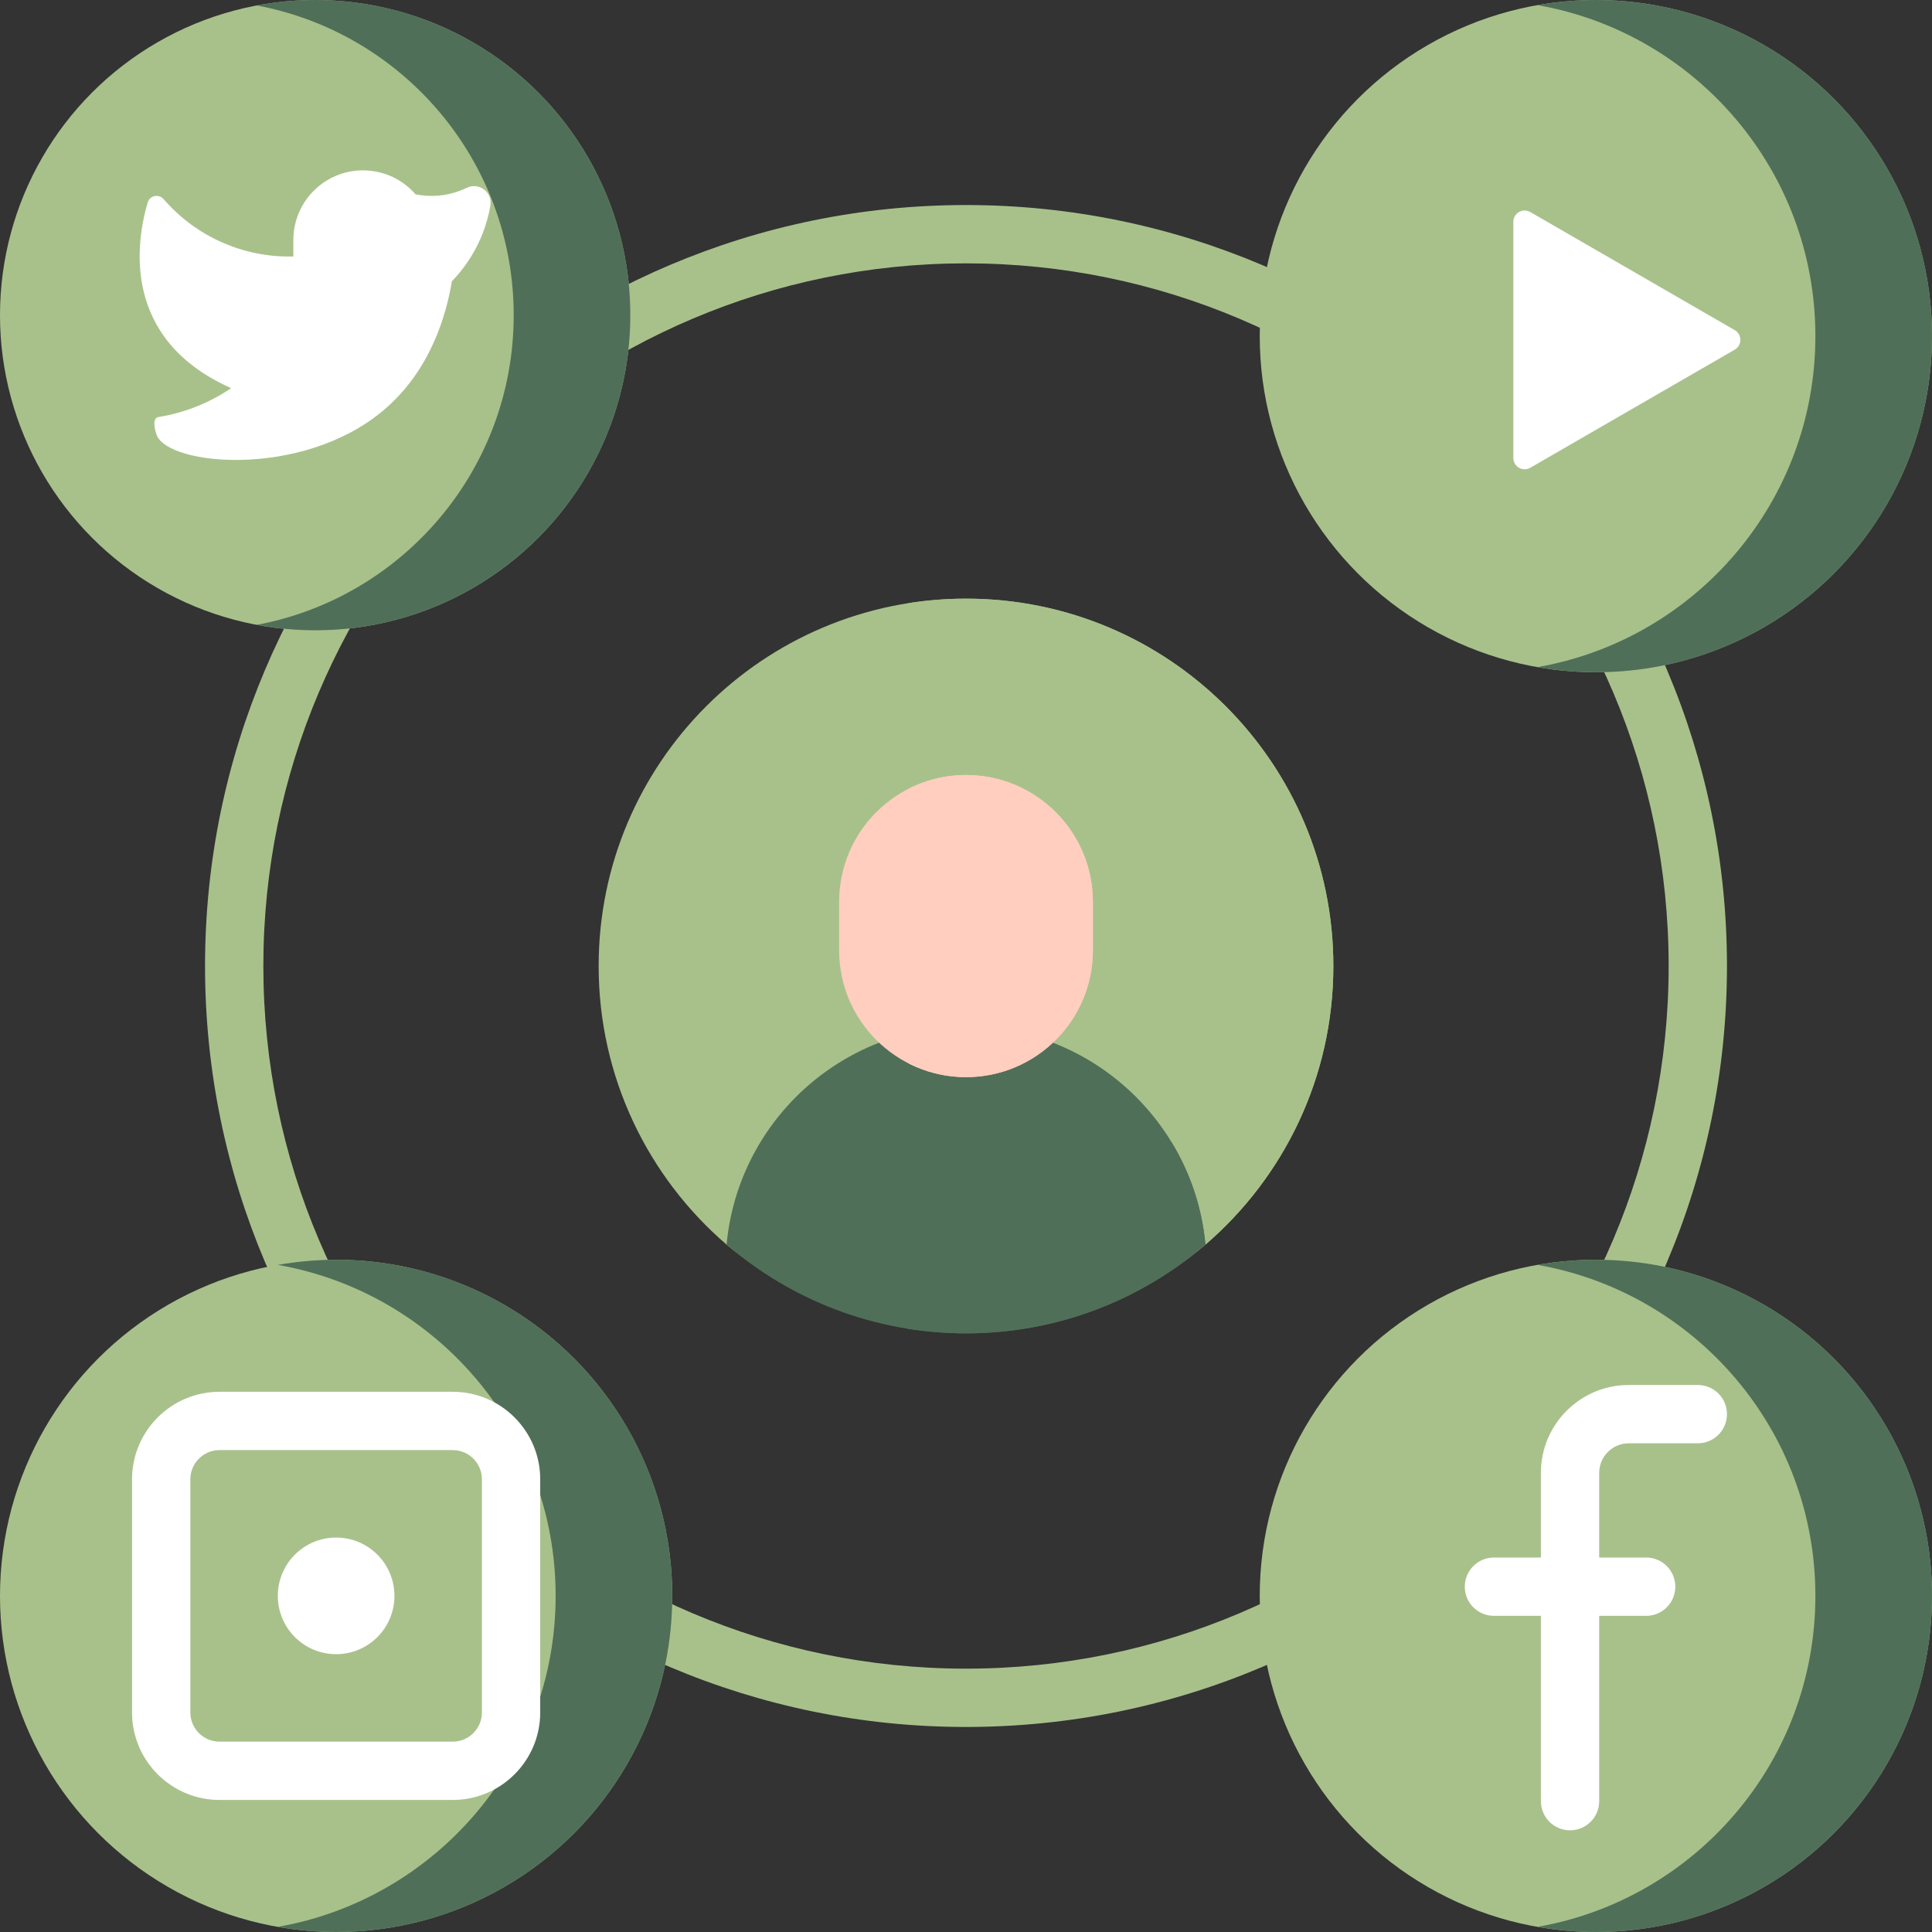
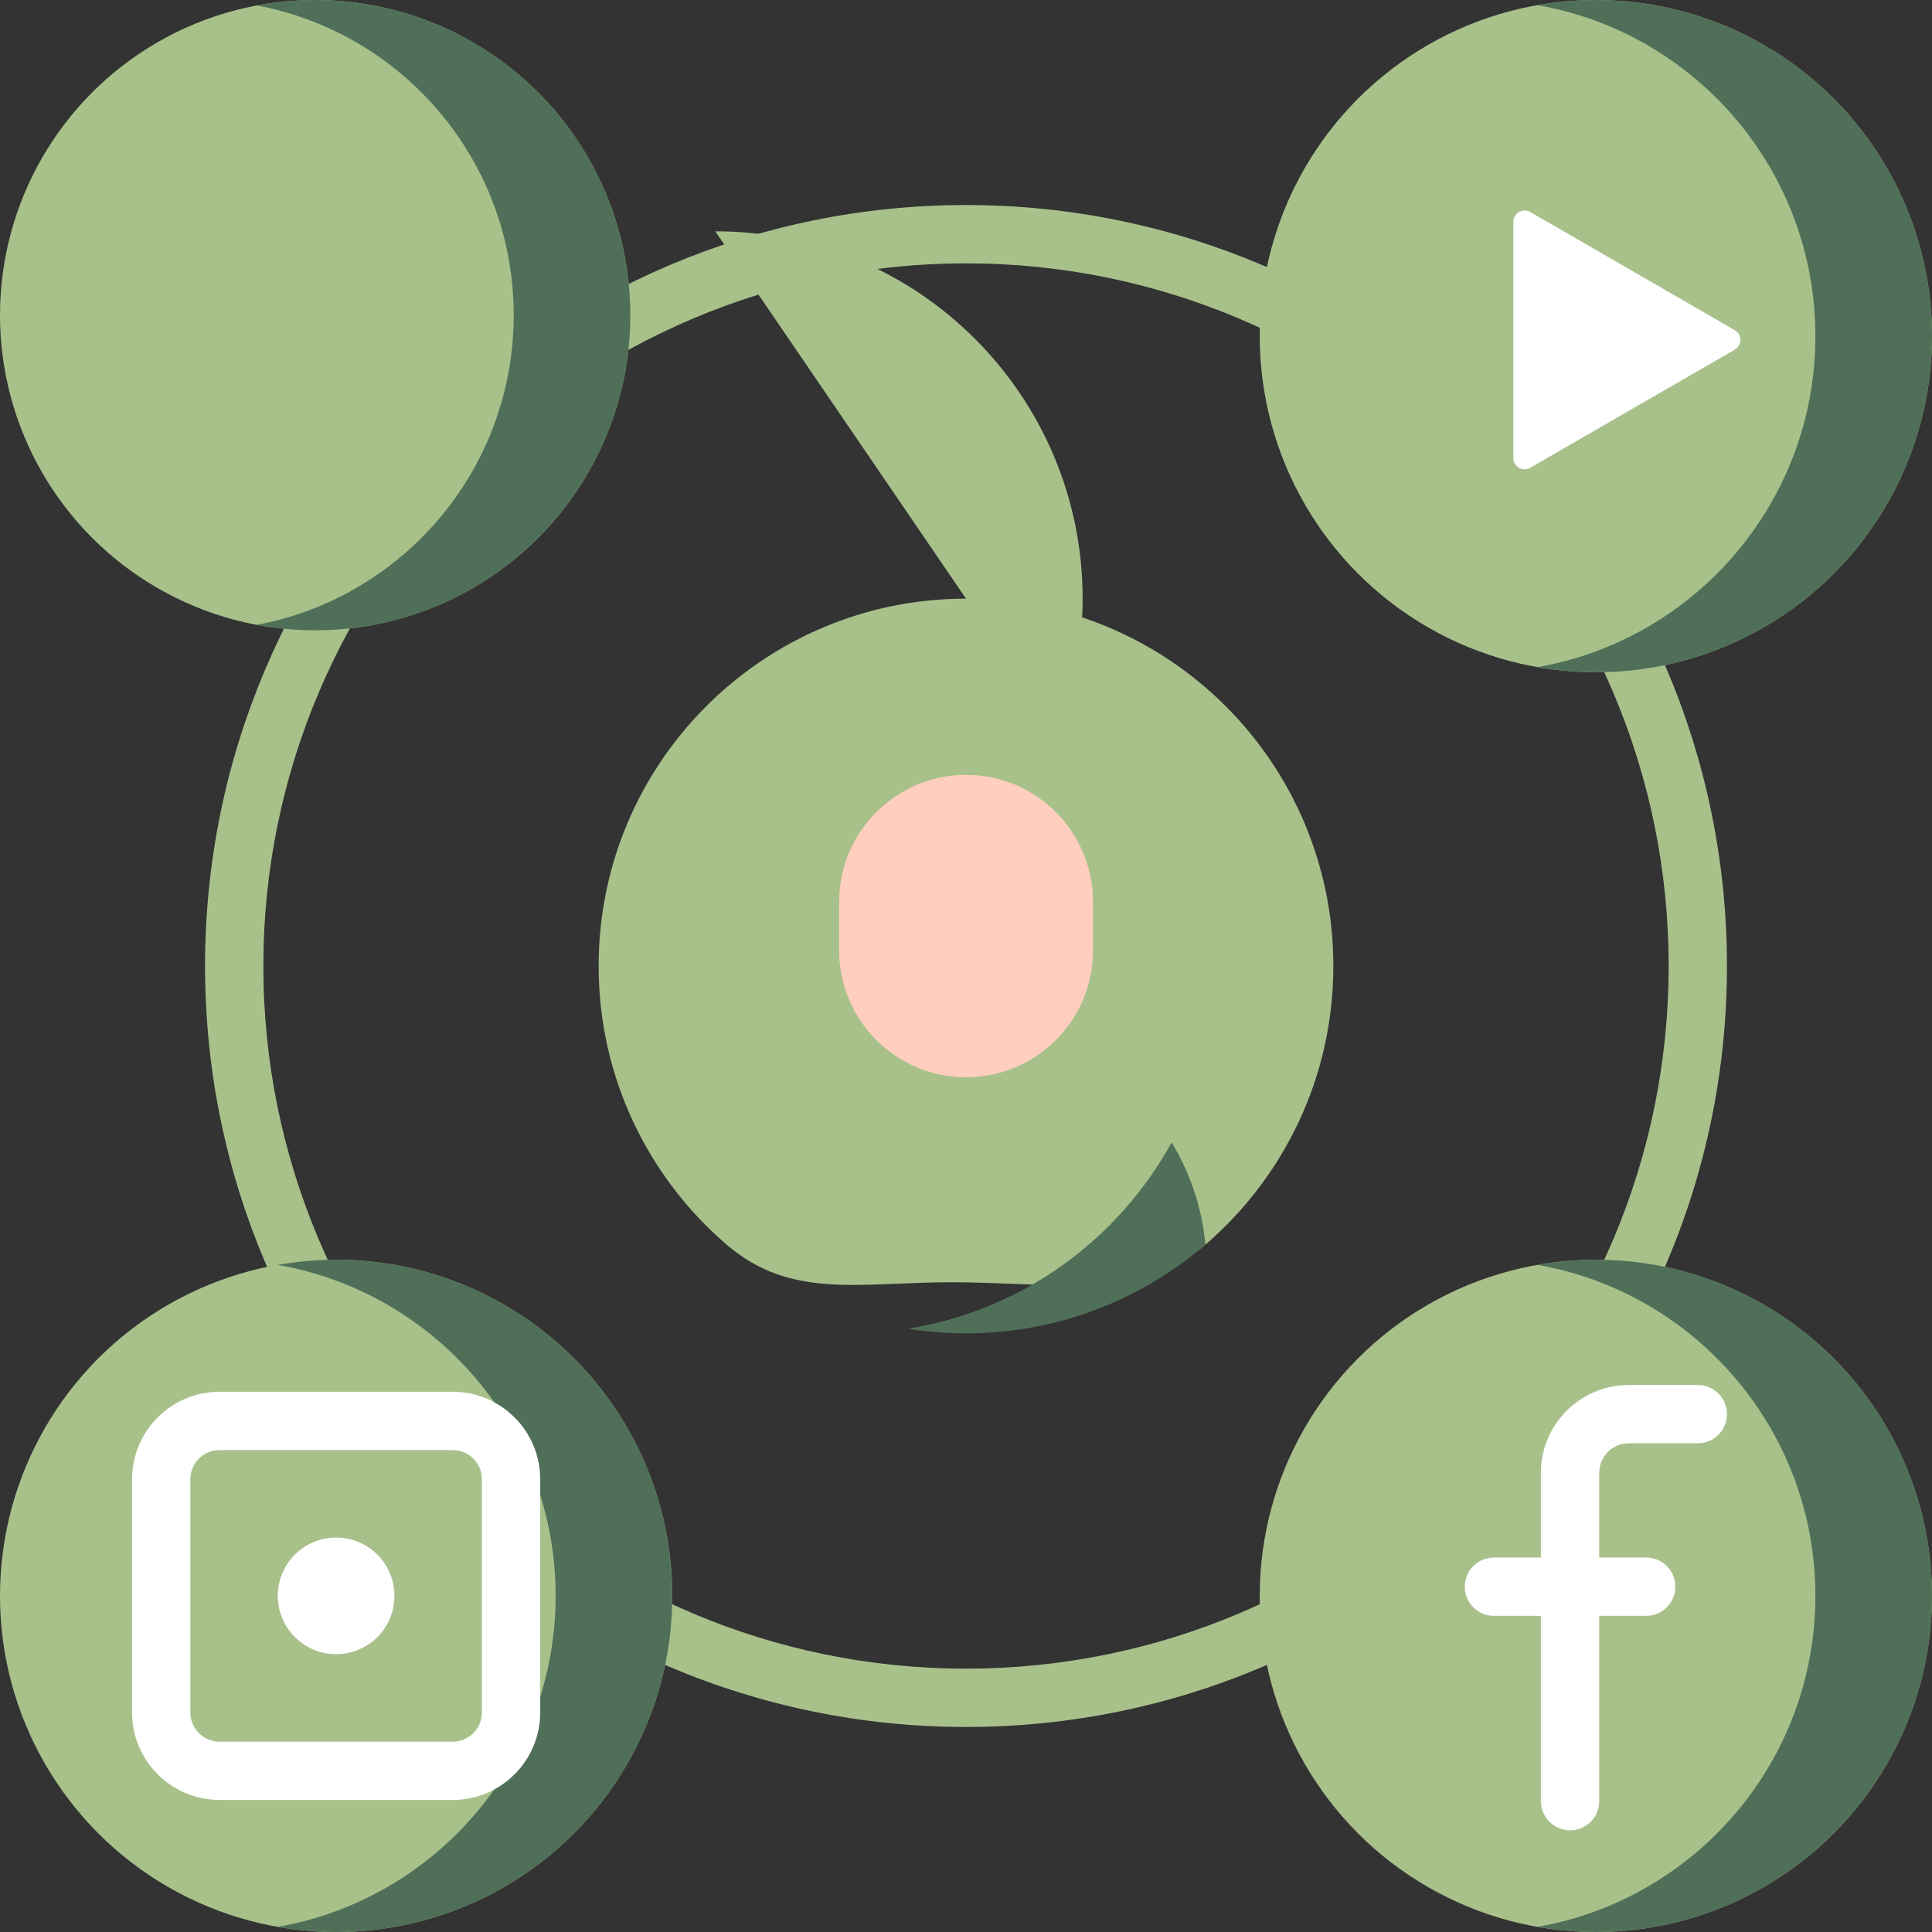
<svg xmlns="http://www.w3.org/2000/svg" version="1.1" width="512" height="512" x="0" y="0" viewBox="0 0 512 512" style="enable-background:new 0 0 512 512" xml:space="preserve" class="">
  <rect x="0" y="0" width="512" height="512" fill="#333333" stroke="none" />
  <g>
    <g>
      <g>
        <path d="m256 457.663c-111.197 0-201.663-90.466-201.663-201.663s90.466-201.663 201.663-201.663 201.663 90.466 201.663 201.663-90.466 201.663-201.663 201.663zm0-387.873c-102.677 0-186.21 83.533-186.21 186.21s83.533 186.21 186.21 186.21 186.21-83.533 186.21-186.21-83.533-186.21-186.21-186.21z" fill="#a8c18b" data-original="#3f6e90" style="" class="" />
      </g>
      <path d="m353.352 256c0 29.525-13.144 55.98-33.899 73.834-17.041 14.658-43.011 9.971-67.252 9.971s-42.614 4.687-59.654-9.971c-20.755-17.854-33.899-44.309-33.899-73.834 0-53.766 43.586-97.352 97.352-97.352s97.352 43.586 97.352 97.352z" fill="#a8c18b" data-original="#3f6e90" style="" class="" />
-       <path d="m256 158.648c-5.259 0-10.42.423-15.453 1.226 46.422 7.405 81.899 47.62 81.899 96.127s-35.478 88.722-81.899 96.126c5.033.803 11.179-1.337 16.439-1.337 24.241 0 45.427-6.297 62.467-20.955 20.755-17.854 33.899-44.309 33.899-73.834 0-53.767-43.586-97.353-97.352-97.353z" fill="#a8c18b" data-original="#355f7f" style="" class="" />
-       <path d="m256 272.034c-33.197 0-60.454 25.383-63.451 57.797 17.041 14.658 39.21 23.521 63.451 23.521s46.41-8.862 63.451-23.521c-2.997-32.414-30.254-57.797-63.451-57.797z" fill="#506f58" data-original="#fddf80" style="" class="" />
+       <path d="m256 158.648s-35.478 88.722-81.899 96.126c5.033.803 11.179-1.337 16.439-1.337 24.241 0 45.427-6.297 62.467-20.955 20.755-17.854 33.899-44.309 33.899-73.834 0-53.767-43.586-97.353-97.352-97.353z" fill="#a8c18b" data-original="#355f7f" style="" class="" />
      <path d="m310.495 302.742c-14.171 25.832-39.709 44.541-69.891 49.374h.001c5.017.798 10.154 1.236 15.395 1.236 24.241 0 46.41-8.862 63.451-23.521-.911-9.854-4.075-19.05-8.956-27.089z" fill="#506f58" data-original="#f9d070" style="" class="" />
      <path d="m256 285.454c-18.569 0-33.623-15.053-33.623-33.623v-12.824c0-18.569 15.053-33.623 33.623-33.623 18.569 0 33.623 15.053 33.623 33.623v12.824c0 18.569-15.054 33.623-33.623 33.623z" fill="#ffcebf" data-original="#ffcebf" style="" class="" />
      <path d="m256 205.384c-5.573 0-10.825 1.364-15.453 3.764 10.792 5.597 18.17 16.863 18.17 29.859v12.824c0 12.996-7.379 24.262-18.17 29.859 4.628 2.4 9.88 3.764 15.453 3.764 18.569 0 33.623-15.053 33.623-33.623v-12.824c0-18.57-15.054-33.623-33.623-33.623z" fill="#ffcebf" data-original="#ffb09e" style="" class="" />
      <circle cx="83.52" cy="83.52" fill="#a8c18b" r="83.52" data-original="#b3dafe" style="" class="" />
      <path d="m83.52 0c-5.282 0-10.442.513-15.453 1.45 38.74 7.251 68.067 41.225 68.067 82.069s-29.327 74.819-68.067 82.069c5.01.938 10.17 1.45 15.453 1.45 46.127 0 83.52-37.393 83.52-83.52 0-46.125-37.393-83.518-83.52-83.518z" fill="#506f58" data-original="#8ac9fe" style="" class="" />
      <g id="Shape_5_">
-         <path d="m110.118 51.492c-6.689-7.691-18.346-8.503-26.037-1.814-4.095 3.562-6.415 8.746-6.343 14.173v4.119c-13.221.343-25.808-5.287-34.358-15.178-1.283-1.484-3.693-1.002-4.247.88-3.028 10.287-7.17 36.17 22.127 49.19-5.823 3.953-12.41 6.553-19.282 7.663-1.786.289-.904 3.583-.452 4.763 3.109 8.114 38.177 11.479 59.653-6.185 13.167-10.829 17.195-26.247 18.566-34.555 2.277-2.349 5.636-6.41 8.01-12.303 1.105-2.743 1.791-5.373 2.202-7.774.611-3.569-3.057-6.26-6.315-4.681-1.357.658-2.9 1.229-4.629 1.615-3.752.837-6.942.475-8.895.087z" fill="#ffffff" data-original="#ffffff" style="" class="" />
-       </g>
+         </g>
      <g>
        <circle cx="422.922" cy="89.078" fill="#a8c18b" r="89.078" data-original="#f58a97" style="" class="" />
        <path d="m422.922 0c-5.273 0-10.431.485-15.453 1.363 41.826 7.32 73.625 43.792 73.625 87.714s-31.799 80.394-73.625 87.714c5.022.879 10.179 1.363 15.453 1.363 49.196 0 89.078-39.881 89.078-89.078s-39.881-89.076-89.078-89.076z" fill="#506f58" data-original="#f07281" style="" class="" />
        <g>
          <path d="m401.051 58.781c0-2.304 2.493-3.744 4.487-2.592l54.176 31.294c1.994 1.152 1.994 4.032 0 5.184l-54.176 31.294c-1.994 1.152-4.487-.288-4.487-2.592z" fill="#ffffff" data-original="#ffffff" style="" class="" />
        </g>
      </g>
      <circle cx="89.078" cy="422.922" fill="#a8c18b" r="89.078" data-original="#f58a97" style="" class="" />
      <path d="m89.078 333.845c-5.274 0-10.431.485-15.453 1.363 41.826 7.32 73.625 43.792 73.625 87.714s-31.799 80.394-73.625 87.714c5.022.879 10.179 1.364 15.453 1.364 49.196 0 89.077-39.881 89.077-89.078s-39.881-89.077-89.077-89.077z" fill="#506f58" data-original="#f07281" style="" class="" />
      <g>
        <circle cx="89.078" cy="422.922" fill="#ffffff" r="15.453" data-original="#ffffff" style="" class="" />
        <g>
          <path d="m119.983 477.007h-61.811c-12.781 0-23.179-10.398-23.179-23.179v-61.811c0-12.781 10.398-23.179 23.179-23.179h61.811c12.781 0 23.179 10.398 23.179 23.179v61.811c0 12.781-10.398 23.179-23.179 23.179zm-61.811-92.716c-4.261 0-7.726 3.466-7.726 7.726v61.811c0 4.261 3.466 7.726 7.726 7.726h61.811c4.261 0 7.726-3.466 7.726-7.726v-61.811c0-4.261-3.466-7.726-7.726-7.726z" fill="#ffffff" data-original="#ffffff" style="" class="" />
        </g>
      </g>
      <circle cx="422.922" cy="422.922" fill="#a8c18b" r="89.078" data-original="#b3dafe" style="" class="" />
      <path d="m422.922 333.845c-5.273 0-10.431.485-15.453 1.363 41.826 7.32 73.625 43.792 73.625 87.714s-31.799 80.394-73.625 87.714c5.022.879 10.179 1.363 15.453 1.363 49.197.001 89.078-39.88 89.078-89.077s-39.881-89.077-89.078-89.077z" fill="#506f58" data-original="#8ac9fe" style="" class="" />
      <path d="m449.937 367.038h-18.309c-12.835 0-23.276 10.442-23.276 23.276v22.448h-12.443c-4.267 0-7.726 3.459-7.726 7.726s3.459 7.726 7.726 7.726h12.443v49.113c0 4.267 3.459 7.726 7.726 7.726s7.726-3.459 7.726-7.726v-49.113h12.444c4.267 0 7.726-3.459 7.726-7.726s-3.459-7.726-7.726-7.726h-12.444v-22.448c0-4.313 3.51-7.823 7.823-7.823h18.309c4.267 0 7.726-3.459 7.726-7.726.001-4.267-3.458-7.727-7.725-7.727z" fill="#ffffff" data-original="#ffffff" style="" class="" />
    </g>
  </g>
</svg>